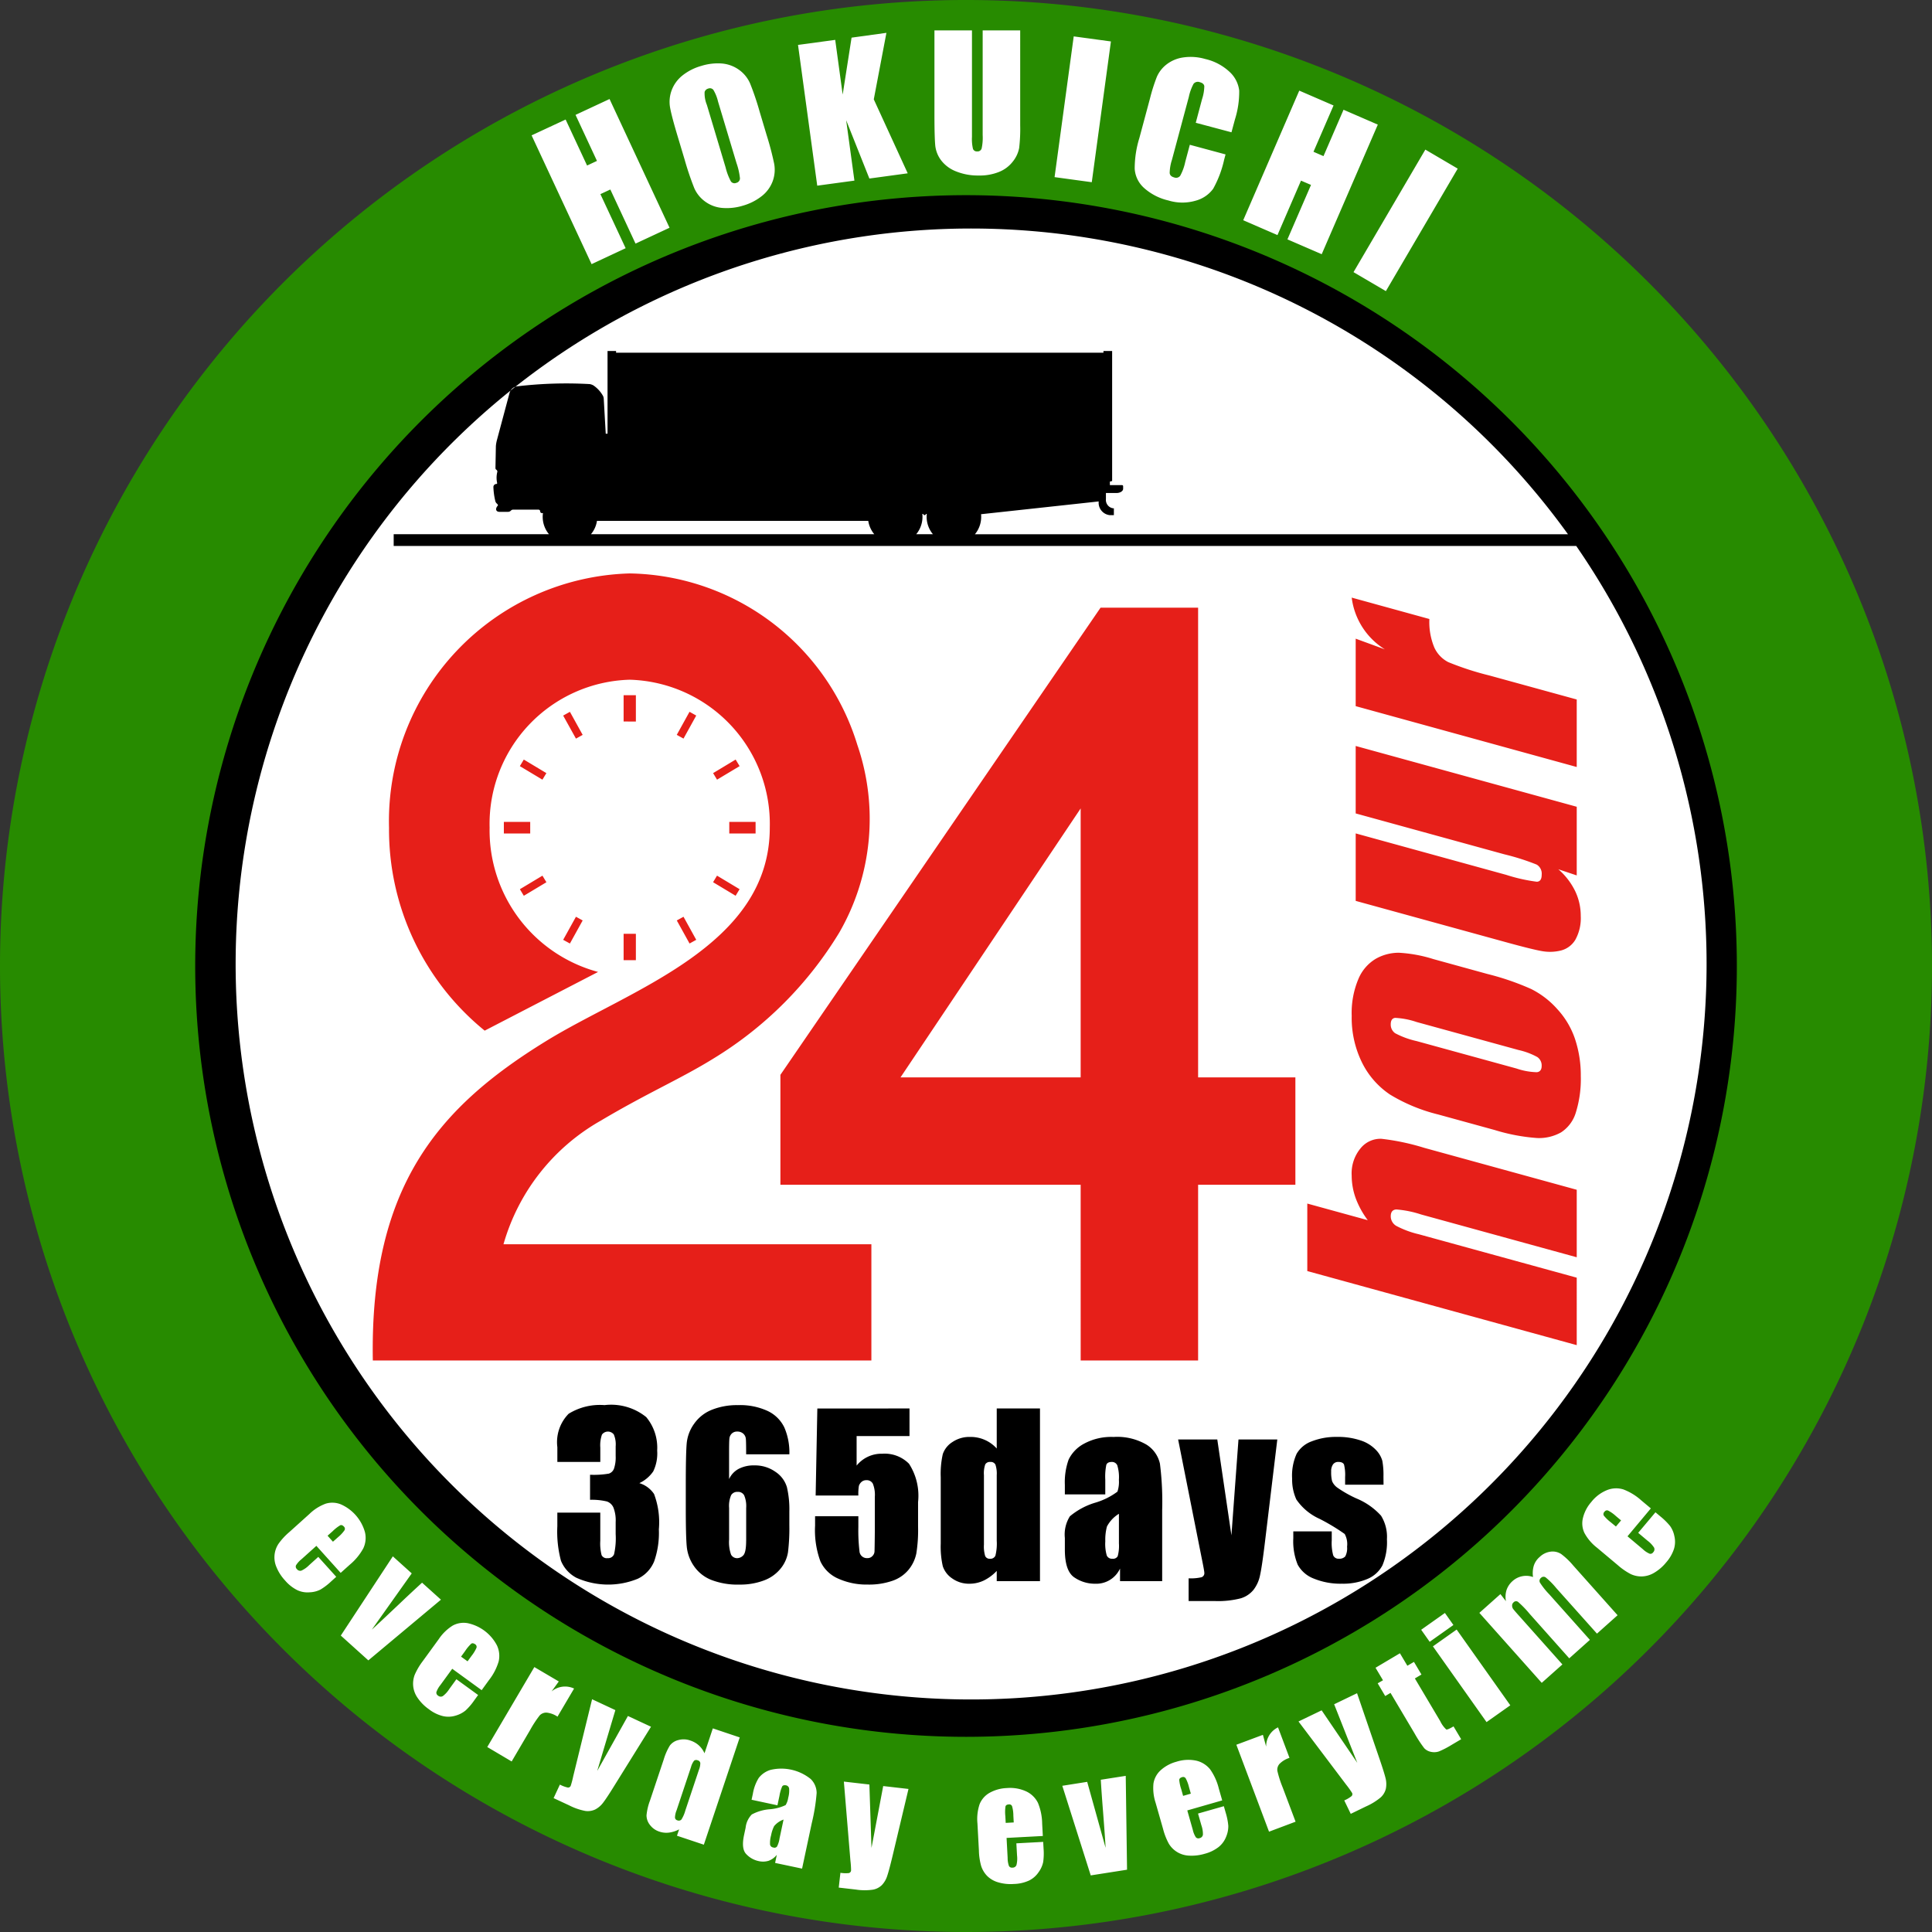
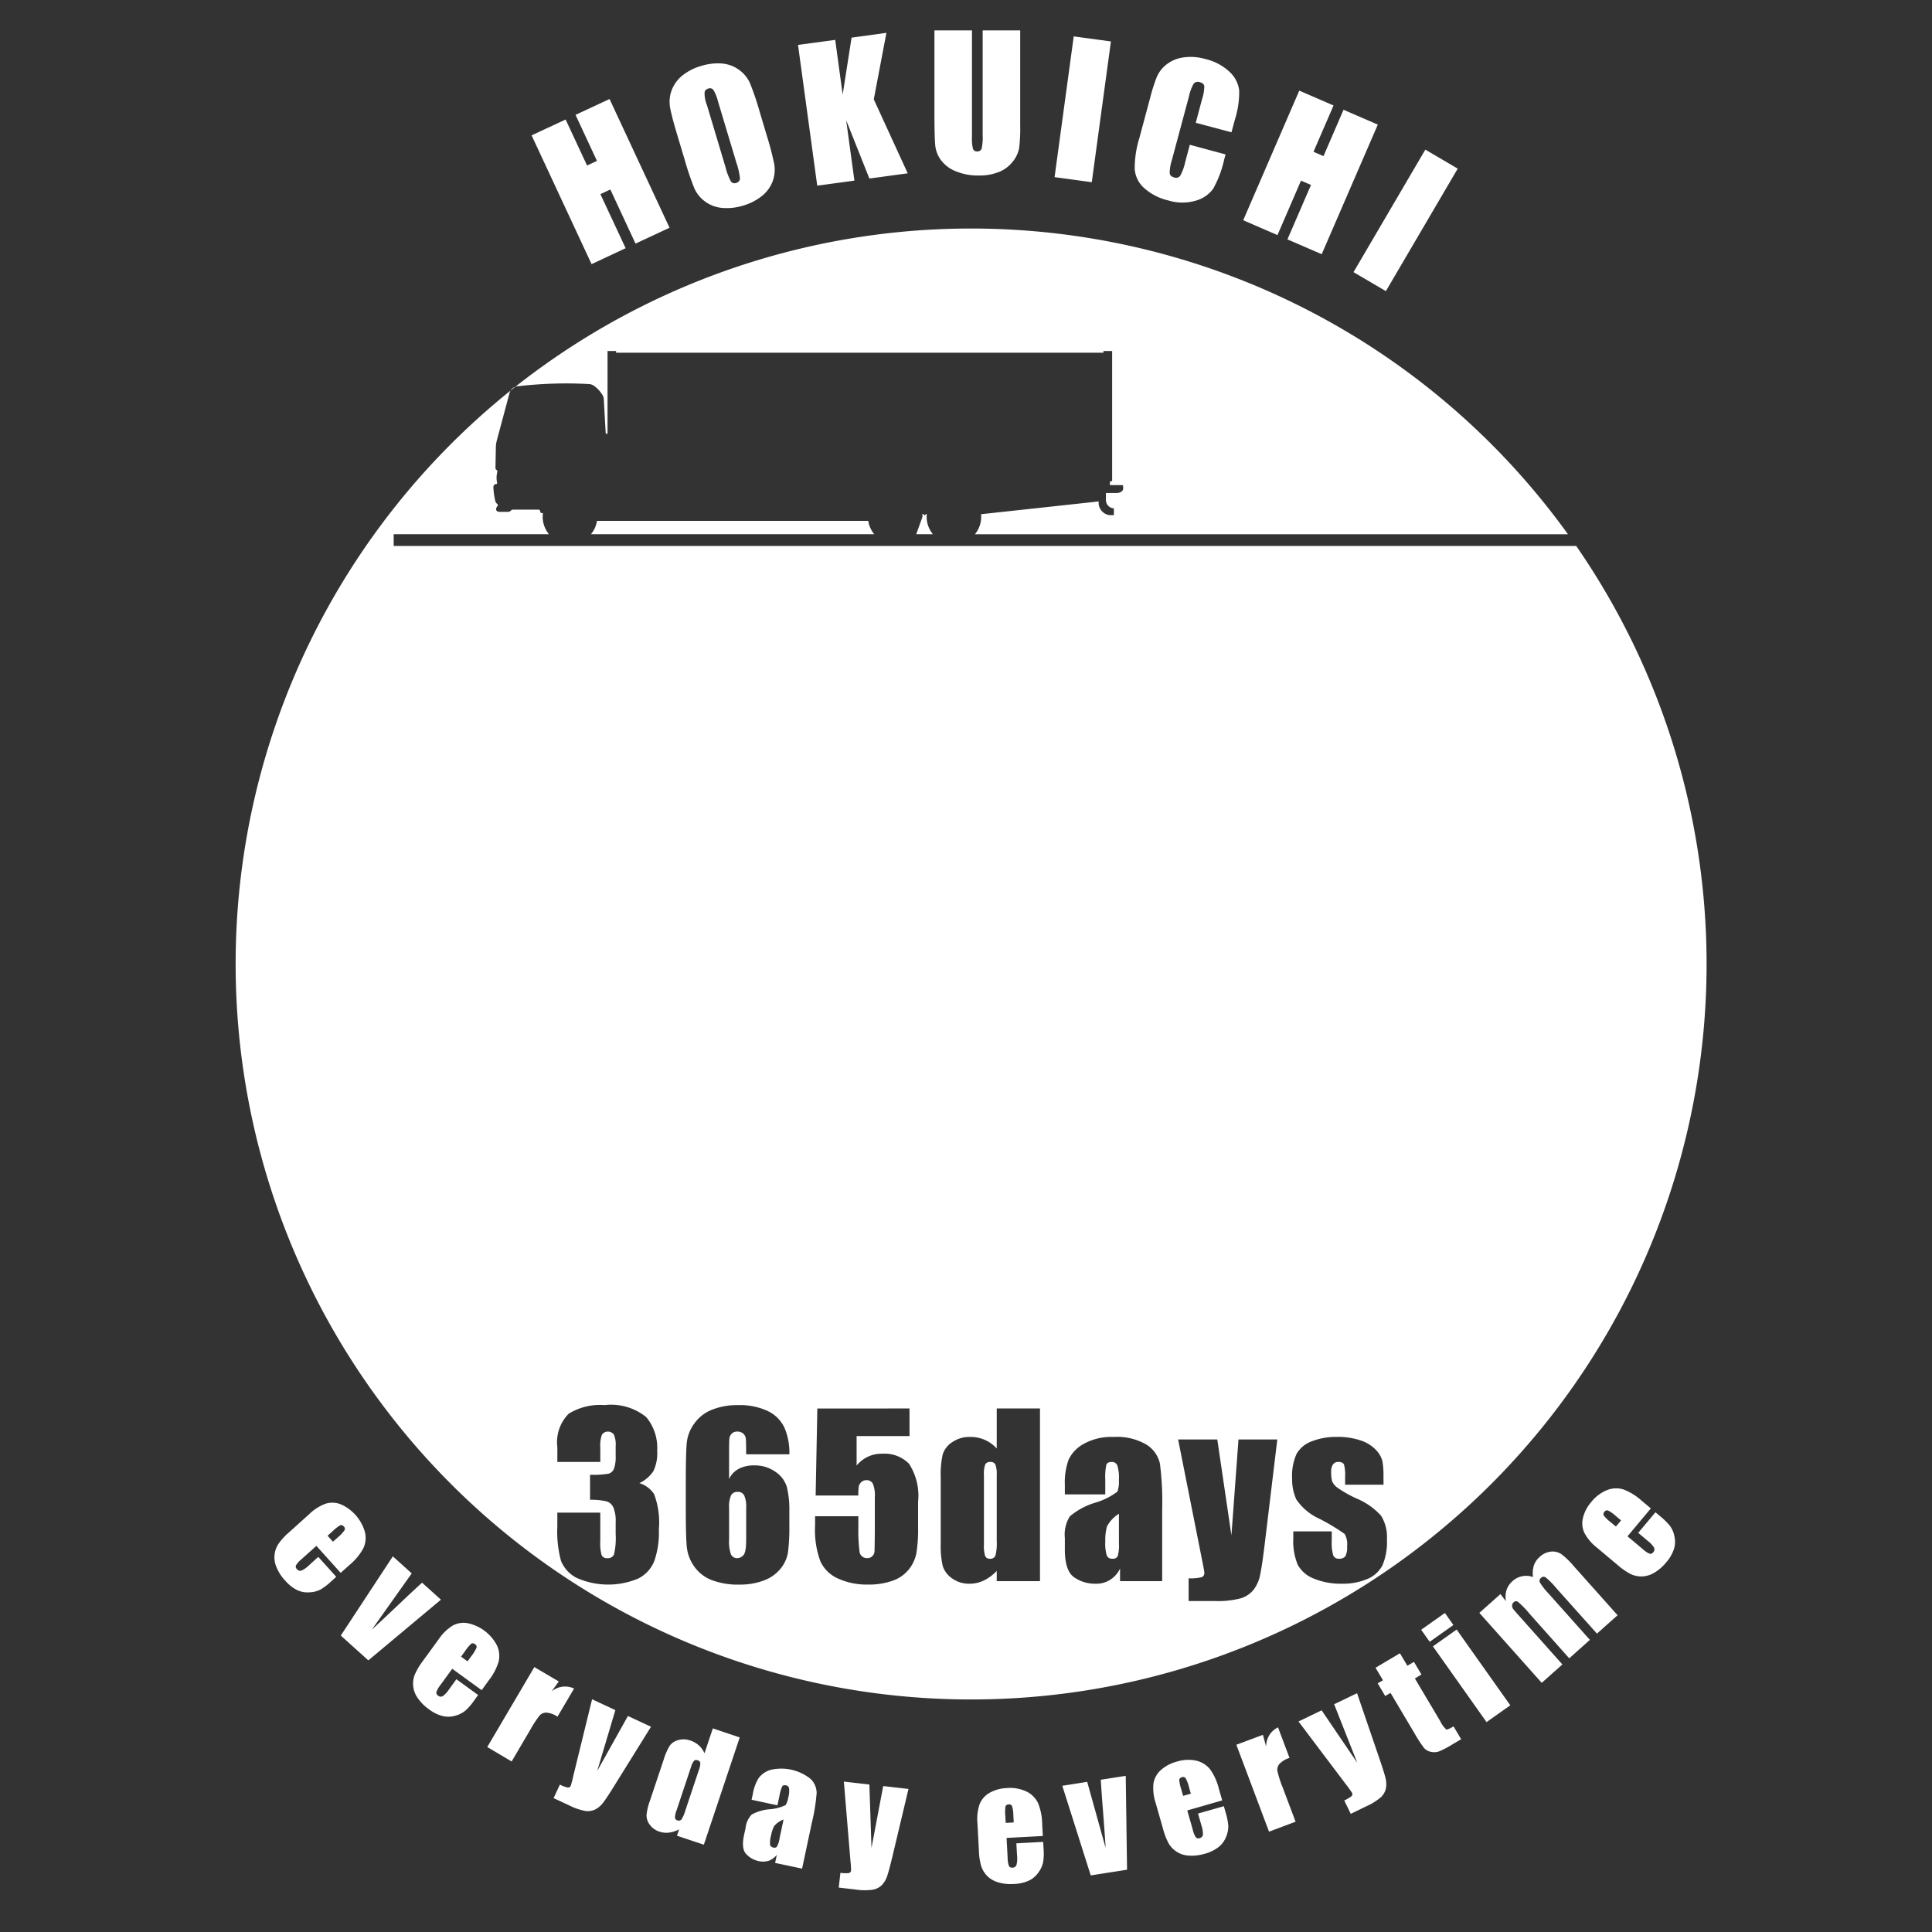
<svg xmlns="http://www.w3.org/2000/svg" width="78" height="78" viewBox="0 0 78 78">
  <rect x="0" y="0" width="78" height="78" fill="#333333" stroke="none" />
  <defs>
    <style>
      .cls-1 {
        fill: #278b00;
      }

      .cls-1, .cls-2, .cls-3, .cls-4 {
        fill-rule: evenodd;
      }

      .cls-3 {
        fill: #fff;
      }

      .cls-4 {
        fill: #e61f19;
      }
    </style>
  </defs>
  <title>アセット 6</title>
  <g id="レイヤー_2" data-name="レイヤー 2">
    <g id="txt">
      <g>
-         <path class="cls-1" d="M38.999,78A39,39,0,1,0,0,38.998,39,39,0,0,0,38.999,78Z" />
-         <path class="cls-2" d="M38.999,70.12A31.12,31.12,0,1,0,7.881,38.998,31.12,31.12,0,0,0,38.999,70.12Z" />
-         <path class="cls-3" d="M45.449,71.696l-1.007.157c.024.412.055.835.09,1.27.06.781.095,1.27.104,1.479l-.743-2.664-1.005.159,1.148,3.618,1.466-.23Zm3.895.991L49.207,72.21a2.281,2.281,0,0,0-.353-.78,1.018,1.018,0,0,0-.552-.346,1.563,1.563,0,0,0-.81.043,1.542,1.542,0,0,0-.625.335.924.924,0,0,0-.298.537,1.892,1.892,0,0,0,.086.784l.3,1.051a2.617,2.617,0,0,0,.231.596.998.998,0,0,0,.806.486,1.844,1.844,0,0,0,.641-.073,1.557,1.557,0,0,0,.565-.273.996.996,0,0,0,.305-.417,1.099,1.099,0,0,0,.087-.439,2.516,2.516,0,0,0-.104-.526l-.076-.267-1.042.297.136.477a1.061,1.061,0,0,1,.061.375.166.166,0,0,1-.134.141.139.139,0,0,1-.151-.034.905.905,0,0,1-.124-.304l-.222-.781Zm-1.267-.272-.312.089-.074-.266a1.571,1.571,0,0,1-.082-.381c.006-.051.044-.089.118-.109a.12.12,0,0,1,.143.049,1.419,1.419,0,0,1,.132.352Zm18.572-11.517-.381-.319a2.303,2.303,0,0,0-.728-.447.986.986,0,0,0-.651.024,1.545,1.545,0,0,0-.647.487,1.508,1.508,0,0,0-.331.628.905.905,0,0,0,.054.613,1.881,1.881,0,0,0,.51.601l.837.702a2.612,2.612,0,0,0,.525.363,1.005,1.005,0,0,0,.444.095,1.02,1.02,0,0,0,.496-.144,1.811,1.811,0,0,0,.488-.419,1.573,1.573,0,0,0,.317-.544.986.986,0,0,0,.018-.515,1.06,1.06,0,0,0-.173-.412,2.65,2.65,0,0,0-.382-.38l-.21-.176-.697.83.378.318a1.076,1.076,0,0,1,.262.276.163.163,0,0,1-.035.191.132.132,0,0,1-.143.058.923.923,0,0,1-.274-.183l-.619-.52Zm-1.202.485-.208.247-.211-.174a1.599,1.599,0,0,1-.281-.272.132.132,0,0,1,.036-.156.118.118,0,0,1,.144-.041,1.427,1.427,0,0,1,.309.219Zm-4.871,2.975-.85.758,2.518,2.825.834-.743-1.746-1.959c-.122-.135-.2-.227-.234-.271a.225.225,0,0,1-.05-.147.161.161,0,0,1,.058-.128.134.134,0,0,1,.185-.018,4.052,4.052,0,0,1,.464.48L63.355,66.951l.833-.745-1.642-1.841a2.903,2.903,0,0,1-.374-.471.151.151,0,0,1,.043-.191.143.143,0,0,1,.191-.016,3.034,3.034,0,0,1,.424.428l1.644,1.839.832-.743-1.79-2.006a2.91,2.91,0,0,0-.486-.464.63.63,0,0,0-.417-.098.778.778,0,0,0-.457.22.769.769,0,0,0-.232.347,1.048,1.048,0,0,0-.031.459.82.82,0,0,0-.827.163.845.845,0,0,0-.243.361.928.928,0,0,0-.024.452Zm-2.241.762-.958.678.343.486.958-.678Zm.474.67-.958.678,2.165,3.058.959-.678Zm-2.29.957-.985.585.301.505-.214.123.304.514.214-.127.971,1.635a5.028,5.028,0,0,0,.39.597.505.505,0,0,0,.273.148.599.599,0,0,0,.329-.02,3.732,3.732,0,0,0,.494-.256l.395-.234-.308-.518c-.159.095-.258.136-.293.125a1.092,1.092,0,0,1-.243-.335l-1.025-1.726.266-.158-.303-.51-.266.156Zm-1.731,1.613-.925.446.935,2.365-1.44-2.12-.934.45,1.924,2.55a3.738,3.738,0,0,1,.233.324.11.11,0,0,1-.016.14,1.244,1.244,0,0,1-.294.173l.262.542.622-.302a2.457,2.457,0,0,0,.589-.364.696.696,0,0,0,.207-.349.971.971,0,0,0-.012-.423q-.056-.234-.267-.848ZM50.987,70.04l-1.072.4,1.319,3.51,1.072-.403-.522-1.386a4.308,4.308,0,0,1-.213-.664.353.353,0,0,1,.086-.284.977.977,0,0,1,.403-.243l-.463-1.232a.848.848,0,0,0-.479.779Zm-37.233-6.539.37-.332a2.276,2.276,0,0,0,.544-.66.986.986,0,0,0,.067-.647,1.738,1.738,0,0,0-.968-1.125.921.921,0,0,0-.614-.031,1.868,1.868,0,0,0-.665.421l-.812.731a2.566,2.566,0,0,0-.433.471.99.99,0,0,0-.083.936,1.781,1.781,0,0,0,.349.543,1.583,1.583,0,0,0,.492.39.98.98,0,0,0,.508.087,1.029,1.029,0,0,0,.434-.113,2.472,2.472,0,0,0,.426-.326l.206-.186-.725-.804-.367.331a1.064,1.064,0,0,1-.31.221.163.163,0,0,1-.186-.059.136.136,0,0,1-.038-.15.929.929,0,0,1,.22-.246l.604-.543Zm-.312-1.258-.217-.242.205-.182a1.586,1.586,0,0,1,.308-.241c.048-.017.098,0,.15.058a.118.118,0,0,1,.019.147,1.446,1.446,0,0,1-.259.277Zm4.36,2.34-.762-.686q-.46.42-.939.877-.858.811-1.09,1.019L16.623,63.522l-.763-.688-2.101,3.198,1.112,1.002Zm1.935,3.252a2.262,2.262,0,0,0,.395-.758.997.997,0,0,0-.069-.648,1.738,1.738,0,0,0-1.181-.897.92.92,0,0,0-.607.098,1.87,1.87,0,0,0-.563.549l-.643.884a2.678,2.678,0,0,0-.325.55,1.014,1.014,0,0,0-.063.449.992.992,0,0,0,.178.484,1.788,1.788,0,0,0,.455.459,1.518,1.518,0,0,0,.562.277.984.984,0,0,0,.516-.017,1.114,1.114,0,0,0,.399-.204,2.424,2.424,0,0,0,.35-.405l.162-.224-.877-.637-.291.401a1.063,1.063,0,0,1-.256.279.164.164,0,0,1-.194-.019.139.139,0,0,1-.067-.141.953.953,0,0,1,.163-.287l.477-.655,1.188.864Zm-1.123-.952.163-.224a1.551,1.551,0,0,1,.251-.3c.042-.027.095-.018.158.026a.121.121,0,0,1,.05.142,1.485,1.485,0,0,1-.197.323l-.162.222Zm3.946,1.002-.987-.581-1.901,3.228.985.583.751-1.279a4.416,4.416,0,0,1,.382-.582.366.366,0,0,1,.277-.111.964.964,0,0,1,.441.163l.669-1.135a.853.853,0,0,0-.909.117Zm3.723,1.828-.932-.434-1.24,2.219.733-2.456-.94-.439-.76,3.103a3.767,3.767,0,0,1-.101.386.113.113,0,0,1-.119.076,1.284,1.284,0,0,1-.32-.119l-.254.546.626.291a2.399,2.399,0,0,0,.655.227.708.708,0,0,0,.4-.06.947.947,0,0,0,.322-.278c.097-.126.261-.374.488-.743Zm2.496.066-.336,1.005a.967.967,0,0,0-.23-.319.949.949,0,0,0-.342-.195.799.799,0,0,0-.489-.018.607.607,0,0,0-.339.221,2.415,2.415,0,0,0-.247.563l-.557,1.665a2.306,2.306,0,0,0-.137.584.62.62,0,0,0,.133.386.77.77,0,0,0,.391.278.868.868,0,0,0,.385.038,1.212,1.212,0,0,0,.407-.131l-.087.257,1.085.362,1.449-4.331ZM27.668,73.098a1.328,1.328,0,0,1-.158.362.144.144,0,0,1-.162.032.126.126,0,0,1-.097-.109.826.826,0,0,1,.064-.295l.582-1.744a.74.74,0,0,1,.124-.259.142.142,0,0,1,.146-.016.133.133,0,0,1,.106.11.702.702,0,0,1-.055.272Zm3.719-.213.083-.387a1.553,1.553,0,0,1,.108-.374c.029-.046.082-.06.157-.045a.154.154,0,0,1,.123.12,1.052,1.052,0,0,1-.036.382.768.768,0,0,1-.105.296,1.812,1.812,0,0,1-.648.168,1.824,1.824,0,0,0-.717.21.897.897,0,0,0-.249.533l-.064.3c-.079.37-.049.628.092.77a.951.951,0,0,0,.501.28.771.771,0,0,0,.405-.015.758.758,0,0,0,.325-.239l-.069.327,1.089.23.392-1.84a7.628,7.628,0,0,0,.196-1.213.795.795,0,0,0-.24-.565,1.891,1.891,0,0,0-1.617-.369.943.943,0,0,0-.48.325,1.754,1.754,0,0,0-.237.636l-.053.246Zm.247.577-.161.755a1.031,1.031,0,0,1-.104.334.132.132,0,0,1-.149.037.148.148,0,0,1-.13-.113,1.104,1.104,0,0,1,.041-.377,1.381,1.381,0,0,1,.123-.373A.87.87,0,0,1,31.634,73.461Zm5.044-1.237-1.021-.117-.473,2.498-.085-2.56-1.03-.118.264,3.184a3.619,3.619,0,0,1,.027.398.117.117,0,0,1-.09.111,1.343,1.343,0,0,1-.34-.011l-.068.597.686.079a2.332,2.332,0,0,0,.694.005.691.691,0,0,0,.359-.183.942.942,0,0,0,.216-.366q.078-.226.229-.859Zm5.424,1.899-.027-.497a2.283,2.283,0,0,0-.169-.838,1.006,1.006,0,0,0-.463-.46,1.557,1.557,0,0,0-.799-.14,1.536,1.536,0,0,0-.682.187.921.921,0,0,0-.411.459,1.876,1.876,0,0,0-.089.782l.059,1.09a2.498,2.498,0,0,0,.093.634,1.047,1.047,0,0,0,.233.389,1.031,1.031,0,0,0,.444.262,1.763,1.763,0,0,0,.642.069,1.559,1.559,0,0,0,.611-.138.986.986,0,0,0,.389-.341,1.054,1.054,0,0,0,.183-.408,2.45,2.45,0,0,0,.016-.535l-.016-.277-1.083.058.028.495a1.092,1.092,0,0,1-.023.38.163.163,0,0,1-.162.106.136.136,0,0,1-.141-.065.934.934,0,0,1-.054-.327l-.043-.807Zm-1.175-.547-.324.018-.015-.276a1.561,1.561,0,0,1,.007-.391c.016-.05.062-.075.139-.08a.118.118,0,0,1,.128.08,1.378,1.378,0,0,1,.05.373ZM58.852,6.808,57.545,6.04l-2.9,4.947,1.307.766ZM55.626,5.031l-1.384-.6-.809,1.872-.404-.175.81-1.87-1.384-.599-2.263,5.233,1.383.599.95-2.198.404.173-.952,2.198,1.384.599Zm-5.908.31.14-.519a3.717,3.717,0,0,0,.172-1.164,1.218,1.218,0,0,0-.383-.751,2.134,2.134,0,0,0-.988-.525,2.099,2.099,0,0,0-.873-.065,1.421,1.421,0,0,0-.681.278,1.281,1.281,0,0,0-.399.505,7.141,7.141,0,0,0-.278.876l-.429,1.597a4.171,4.171,0,0,0-.188,1.243,1.134,1.134,0,0,0,.377.772,2.22,2.22,0,0,0,.985.506,1.913,1.913,0,0,0,1.099.008,1.288,1.288,0,0,0,.706-.48,4.299,4.299,0,0,0,.444-1.176l.057-.212-1.443-.389-.185.693a2.021,2.021,0,0,1-.204.56.208.208,0,0,1-.242.065c-.111-.029-.173-.088-.182-.178a1.828,1.828,0,0,1,.092-.534l.681-2.538a1.977,1.977,0,0,1,.191-.529.223.223,0,0,1,.258-.064c.104.028.164.08.176.158a1.771,1.771,0,0,1-.092.529l-.253.95Zm-4.867-3.668-1.502-.204-.773,5.682,1.502.205ZM24.609,3.998l-1.373.64.865,1.858-.399.187-.866-1.857-1.374.639,2.422,5.199,1.375-.643-1.019-2.183.401-.187,1.017,2.184,1.373-.64Zm6.063.522a11.328,11.328,0,0,0-.391-1.157,1.326,1.326,0,0,0-.44-.541,1.384,1.384,0,0,0-.694-.258,2.228,2.228,0,0,0-.837.098,2.155,2.155,0,0,0-.77.395,1.384,1.384,0,0,0-.427.598,1.337,1.337,0,0,0-.059.693q.063.352.308,1.167l.278.927a11.821,11.821,0,0,0,.391,1.157,1.327,1.327,0,0,0,.441.541,1.354,1.354,0,0,0,.692.255,2.223,2.223,0,0,0,.837-.094,2.199,2.199,0,0,0,.77-.397,1.362,1.362,0,0,0,.427-.596,1.344,1.344,0,0,0,.058-.694,12.02,12.02,0,0,0-.307-1.167Zm-.938,2.062a2.696,2.696,0,0,1,.14.616.187.187,0,0,1-.149.185.179.179,0,0,1-.216-.058,2.396,2.396,0,0,1-.215-.567l-.756-2.525a1.225,1.225,0,0,1-.091-.519.203.203,0,0,1,.147-.138.179.179,0,0,1,.207.053,1.647,1.647,0,0,1,.188.47Zm6.053-5.256-1.407.194L34.021,3.818l-.301-2.208-1.502.203.776,5.683,1.501-.204-.333-2.438.937,2.354,1.548-.211-1.37-2.986Zm5.401-.098h-1.515V5.454a2.03,2.03,0,0,1-.042.542.171.171,0,0,1-.184.117.162.162,0,0,1-.166-.105,1.732,1.732,0,0,1-.04-.479V1.228h-1.515V4.622c0,.647.013,1.072.035,1.274a1.202,1.202,0,0,0,.235.577,1.386,1.386,0,0,0,.596.444,2.362,2.362,0,0,0,.921.169,2.094,2.094,0,0,0,.818-.144,1.318,1.318,0,0,0,.56-.421,1.24,1.24,0,0,0,.255-.543,6.567,6.567,0,0,0,.042-.915Zm3.986,61.069V61.116a1.315,1.315,0,0,0-.484.514,2.077,2.077,0,0,0-.066.595,1.69,1.69,0,0,0,.059.574.226.226,0,0,0,.23.131.211.211,0,0,0,.212-.103A1.592,1.592,0,0,0,45.173,62.296Zm-4.933-.092V59.555a1.146,1.146,0,0,0-.052-.423.209.209,0,0,0-.209-.109.211.211,0,0,0-.203.099,1.088,1.088,0,0,0-.053.434v2.803a1.338,1.338,0,0,0,.05.461.195.195,0,0,0,.194.111.218.218,0,0,0,.219-.124A1.997,1.997,0,0,0,40.241,62.204Zm-10.116-.006v-1.316a1.114,1.114,0,0,0-.082-.514.278.278,0,0,0-.264-.138.286.286,0,0,0-.261.132,1.101,1.101,0,0,0-.082.52v1.271a1.509,1.509,0,0,0,.078.609.275.275,0,0,0,.261.144.347.347,0,0,0,.23-.11C30.083,62.72,30.124,62.523,30.124,62.198ZM63.639,22.042H15.894v-.475h6.269a1.1,1.1,0,0,1-.253-.702,1.038,1.038,0,0,1,.011-.15h-.044a.067.067,0,0,1-.067-.067.073.073,0,0,0-.075-.073h-1.008a.132.132,0,0,0-.105.044h0a.154.154,0,0,1-.108.045h-.351c-.147,0-.179-.131-.062-.254.011-.01-.007-.05-.038-.076a.2.2,0,0,1-.069-.118,2.771,2.771,0,0,1-.074-.552.122.122,0,0,1,.12-.125h.001a.033.033,0,0,0,.03-.042.953.953,0,0,1,.009-.453.091.091,0,0,0-.042-.08h-.001a.081.081,0,0,1-.034-.069l.017-.887a1.406,1.406,0,0,1,.042-.24l.509-1.901a.367.367,0,0,1,.317-.271,16.883,16.883,0,0,1,2.923-.089.448.448,0,0,1,.154.058,1.25,1.25,0,0,1,.387.432.358.358,0,0,1,.023.106l.08,1.406h.073V14.17H24.873v.069H44.549v-.069h.351v5.249l-.091.025v.141h.489a.045.045,0,0,1,.046.045v.103c0,.095-.121.171-.269.171h-.426v.246a.341.341,0,0,0,.297.372h.024v.275h-.174a.503.503,0,0,1-.439-.548v-.005l-4.749.516a.885.885,0,0,1,.005.107,1.097,1.097,0,0,1-.253.702h23.943a29.693,29.693,0,1,0,.335.475Zm-7.782,37.9h-1.551v-.311a1.724,1.724,0,0,0-.044-.502c-.031-.069-.106-.107-.227-.107a.252.252,0,0,0-.217.099.468.468,0,0,0-.075.289,1.438,1.438,0,0,0,.037.388.62.62,0,0,0,.221.268,4.794,4.794,0,0,0,.754.427,2.772,2.772,0,0,1,1.001.699,1.617,1.617,0,0,1,.238.953,2.398,2.398,0,0,1-.182,1.054,1.21,1.21,0,0,1-.606.548,2.501,2.501,0,0,1-1.026.191,2.836,2.836,0,0,1-1.138-.206,1.245,1.245,0,0,1-.65-.561,2.49,2.49,0,0,1-.178-1.069v-.277h1.552v.363a1.909,1.909,0,0,0,.058.602.227.227,0,0,0,.231.139.314.314,0,0,0,.257-.093.705.705,0,0,0,.073-.391.851.851,0,0,0-.096-.514,8.147,8.147,0,0,0-1.014-.611,2.254,2.254,0,0,1-.938-.782,1.922,1.922,0,0,1-.17-.835,2.142,2.142,0,0,1,.182-1.011,1.159,1.159,0,0,1,.613-.503,2.666,2.666,0,0,1,1.007-.177,2.854,2.854,0,0,1,.968.144,1.484,1.484,0,0,1,.613.381,1.039,1.039,0,0,1,.258.439,3.139,3.139,0,0,1,.046.634Zm-4.289-1.826-.498,4.138c-.079.656-.145,1.103-.198,1.342a1.416,1.416,0,0,1-.264.589,1.055,1.055,0,0,1-.514.343,3.661,3.661,0,0,1-1.052.11H47.988v-.917a1.921,1.921,0,0,0,.518-.043.171.171,0,0,0,.116-.182c0-.046-.036-.247-.108-.599l-.95-4.782H49.145l.571,3.87.285-3.87Zm-6.945,1.617v.6h-1.632v-.383a2.699,2.699,0,0,1,.153-1.024,1.433,1.433,0,0,1,.614-.636,2.296,2.296,0,0,1,1.199-.276,2.34,2.34,0,0,1,1.333.312,1.217,1.217,0,0,1,.54.768,12.215,12.215,0,0,1,.09,1.871v2.871h-1.701v-.51a1.056,1.056,0,0,1-1.01.613,1.465,1.465,0,0,1-.836-.255q-.382-.257-.382-1.123v-.469a1.379,1.379,0,0,1,.203-.875,2.873,2.873,0,0,1,1.002-.543,2.842,2.842,0,0,0,.918-.452,1.237,1.237,0,0,0,.059-.476,1.636,1.636,0,0,0-.065-.586.232.232,0,0,0-.222-.137c-.119,0-.191.038-.221.117A2.375,2.375,0,0,0,44.623,59.733Zm-4.382-2.869h1.746v6.971h-1.746v-.414a1.809,1.809,0,0,1-.523.389,1.343,1.343,0,0,1-.576.129,1.167,1.167,0,0,1-.699-.213.961.961,0,0,1-.38-.493,3.557,3.557,0,0,1-.083-.914V59.641a3.638,3.638,0,0,1,.083-.935.933.933,0,0,1,.384-.484,1.223,1.223,0,0,1,.718-.209,1.418,1.418,0,0,1,1.076.467Zm-3.522,0V57.978h-2.135v1.192a1.285,1.285,0,0,1,1.035-.479,1.381,1.381,0,0,1,1.08.404,2.374,2.374,0,0,1,.366,1.545v.995a5.906,5.906,0,0,1-.071,1.086,1.512,1.512,0,0,1-.304.643,1.45,1.45,0,0,1-.646.452,2.886,2.886,0,0,1-1.013.157,2.785,2.785,0,0,1-1.181-.236,1.409,1.409,0,0,1-.728-.701,3.63,3.63,0,0,1-.215-1.441v-.38h1.747v.438a7.013,7.013,0,0,0,.045.966.297.297,0,0,0,.318.286.261.261,0,0,0,.204-.083.282.282,0,0,0,.085-.176c.003-.064.009-.339.013-.825V60.437a1.217,1.217,0,0,0-.079-.535.278.278,0,0,0-.264-.143.284.284,0,0,0-.198.073.353.353,0,0,0-.102.157,2.002,2.002,0,0,0-.022.39h-1.724l.068-3.514Zm-5.053.767a2.537,2.537,0,0,1,.203,1.083h-1.745c0-.328-.003-.531-.012-.618a.318.318,0,0,0-.102-.214.355.355,0,0,0-.249-.086.301.301,0,0,0-.216.08.324.324,0,0,0-.098.21c-.008.087-.012.261-.012.52v1.108a.887.887,0,0,1,.39-.414,1.318,1.318,0,0,1,.636-.138,1.426,1.426,0,0,1,.844.258,1.127,1.127,0,0,1,.465.622,3.892,3.892,0,0,1,.098.979v.556a7.903,7.903,0,0,1-.055,1.093,1.384,1.384,0,0,1-.301.662,1.561,1.561,0,0,1-.668.474,2.711,2.711,0,0,1-.989.168,2.931,2.931,0,0,1-1.151-.194,1.535,1.535,0,0,1-.691-.558,1.655,1.655,0,0,1-.285-.765q-.041-.4-.041-1.555v-.966c0-.83.012-1.382.037-1.665a1.607,1.607,0,0,1,.301-.792,1.586,1.586,0,0,1,.716-.563,2.723,2.723,0,0,1,1.049-.187,2.65,2.65,0,0,1,1.203.236A1.414,1.414,0,0,1,31.666,57.631ZM25.812,59.878a1.093,1.093,0,0,1,.594.439,3.236,3.236,0,0,1,.194,1.427,3.491,3.491,0,0,1-.189,1.291,1.342,1.342,0,0,1-.653.699,3.138,3.138,0,0,1-2.489-.036,1.354,1.354,0,0,1-.62-.682,4.564,4.564,0,0,1-.148-1.397v-.551h1.734v1.138a1.888,1.888,0,0,0,.053.579.23.23,0,0,0,.238.122A.257.257,0,0,0,24.791,62.75a2.907,2.907,0,0,0,.065-.815v-.484a1.429,1.429,0,0,0-.09-.587.449.449,0,0,0-.265-.246,2.592,2.592,0,0,0-.679-.067V59.54a3.6,3.6,0,0,0,.759-.046.331.331,0,0,0,.21-.209,1.413,1.413,0,0,0,.065-.5v-.389a1.018,1.018,0,0,0-.075-.483.3.3,0,0,0-.479.006,1.32,1.32,0,0,0-.066.528v.576h-1.734v-.594a1.634,1.634,0,0,1,.455-1.351,2.399,2.399,0,0,1,1.449-.35,2.254,2.254,0,0,1,1.684.484,1.931,1.931,0,0,1,.442,1.35,1.667,1.667,0,0,1-.159.842A1.4,1.4,0,0,1,25.812,59.878Zm11.179-38.311h.673a1.099,1.099,0,0,1-.253-.702c0-.04.002-.078.005-.118h-.032a.057.057,0,0,1-.057.05.055.055,0,0,1-.055-.05h-.035a.954.954,0,0,1,.006.118A1.1,1.1,0,0,1,36.991,21.567Zm-13.132,0h11.437a1.106,1.106,0,0,1-.242-.539H24.101A1.087,1.087,0,0,1,23.859,21.567Z" />
-         <path class="cls-4" d="M52.779,48.591v2.725l10.878,2.991V51.583l-6.372-1.752a3.805,3.805,0,0,1-.907-.335.45.45,0,0,1-.23-.39c0-.175.075-.267.223-.277a4.229,4.229,0,0,1,1.001.202l6.285,1.728V48.034l-6.154-1.692a9.438,9.438,0,0,0-1.732-.366,1.036,1.036,0,0,0-.837.379,1.583,1.583,0,0,0-.363,1.106,2.699,2.699,0,0,0,.162.913,3.524,3.524,0,0,0,.487.888Zm3.676-10.126a1.881,1.881,0,0,0-.901.238,1.711,1.711,0,0,0-.709.815,3.518,3.518,0,0,0-.273,1.493,4.083,4.083,0,0,0,.424,1.903,3.329,3.329,0,0,0,1.124,1.277,6.908,6.908,0,0,0,1.942.803l2.288.629a7.593,7.593,0,0,0,1.705.322,1.813,1.813,0,0,0,.969-.228,1.445,1.445,0,0,0,.598-.806,4.539,4.539,0,0,0,.199-1.47,4.631,4.631,0,0,0-.232-1.491,3.362,3.362,0,0,0-.72-1.213,3.511,3.511,0,0,0-1.049-.807,10.604,10.604,0,0,0-1.765-.607l-2.186-.602A5.63,5.63,0,0,0,56.455,38.464Zm4.857,3.928a2.841,2.841,0,0,1,.754.283.411.411,0,0,1,.175.359c0,.15-.064.236-.192.253a2.731,2.731,0,0,1-.824-.149l-4.034-1.108a3.428,3.428,0,0,1-.865-.317.422.422,0,0,1-.178-.362c0-.157.06-.243.178-.258a3.172,3.172,0,0,1,.865.167Zm-6.579-16.608v2.724l8.924,2.457v-2.726l-3.527-.969a11.791,11.791,0,0,1-1.659-.539,1.245,1.245,0,0,1-.562-.586,2.674,2.674,0,0,1-.201-1.155l-3.136-.864a2.876,2.876,0,0,0,1.339,2.089Zm0,4.332v2.723l6.01,1.653a9.441,9.441,0,0,1,1.297.413.425.425,0,0,1,.202.407c0,.185-.064.279-.195.285a6.83,6.83,0,0,1-1.238-.278l-6.076-1.673v2.724l6.019,1.655q1.151.318,1.537.379a1.827,1.827,0,0,0,.743-.034.95.95,0,0,0,.572-.436,1.798,1.798,0,0,0,.215-.953,2.311,2.311,0,0,0-.227-1.009,2.79,2.79,0,0,0-.678-.879l.743.249V32.571Zm-11.103,24.81h4.741V47.831h3.927V43.497h-3.927V24.533h-3.938L31.507,43.394v4.438h12.122ZM36.356,43.497l7.273-10.858V43.497ZM35.18,54.926V50.234H20.327a8.37,8.37,0,0,1,3.926-4.989c1.925-1.143,3.24-1.694,4.574-2.523a15.154,15.154,0,0,0,5.059-5.075,9.191,9.191,0,0,0,.728-7.571,9.779,9.779,0,0,0-9.191-6.925,10.003,10.003,0,0,0-9.717,10.265,10.459,10.459,0,0,0,3.862,8.194l4.578-2.37a5.919,5.919,0,0,1-4.379-5.824,5.822,5.822,0,0,1,5.656-5.974,5.822,5.822,0,0,1,5.655,5.974c0,4.793-5.657,6.535-9.033,8.616-4.336,2.67-7.118,5.854-6.993,12.895ZM22.059,31.213l-.912-.548-.159.266.911.546Zm7.8,4.686-.911-.547-.159.265.91.547Zm-1.75,2.044-.514-.931-.271.149.515.931Zm-4.585-8.274-.515-.931-.272.152.516.93Zm-.515,8.423.515-.931-.271-.149-.516.931Zm4.586-8.273.514-.93-.271-.152-.515.931Zm1.354,1.658.911-.546-.16-.266-.91.548Zm-7.801,4.688.912-.547-.16-.265-.911.547Zm4.524-7.035V28.067h-.495v1.062Zm0,9.634v-1.064h-.495v1.064Zm3.771-5.114h1.062v-.468h-1.062Zm-9.101,0h1.064v-.468h-1.064Z" />
+         <path class="cls-3" d="M45.449,71.696l-1.007.157c.024.412.055.835.09,1.27.06.781.095,1.27.104,1.479l-.743-2.664-1.005.159,1.148,3.618,1.466-.23Zm3.895.991L49.207,72.21a2.281,2.281,0,0,0-.353-.78,1.018,1.018,0,0,0-.552-.346,1.563,1.563,0,0,0-.81.043,1.542,1.542,0,0,0-.625.335.924.924,0,0,0-.298.537,1.892,1.892,0,0,0,.086.784l.3,1.051a2.617,2.617,0,0,0,.231.596.998.998,0,0,0,.806.486,1.844,1.844,0,0,0,.641-.073,1.557,1.557,0,0,0,.565-.273.996.996,0,0,0,.305-.417,1.099,1.099,0,0,0,.087-.439,2.516,2.516,0,0,0-.104-.526l-.076-.267-1.042.297.136.477a1.061,1.061,0,0,1,.061.375.166.166,0,0,1-.134.141.139.139,0,0,1-.151-.034.905.905,0,0,1-.124-.304l-.222-.781Zm-1.267-.272-.312.089-.074-.266a1.571,1.571,0,0,1-.082-.381c.006-.051.044-.089.118-.109a.12.12,0,0,1,.143.049,1.419,1.419,0,0,1,.132.352Zm18.572-11.517-.381-.319a2.303,2.303,0,0,0-.728-.447.986.986,0,0,0-.651.024,1.545,1.545,0,0,0-.647.487,1.508,1.508,0,0,0-.331.628.905.905,0,0,0,.054.613,1.881,1.881,0,0,0,.51.601l.837.702a2.612,2.612,0,0,0,.525.363,1.005,1.005,0,0,0,.444.095,1.02,1.02,0,0,0,.496-.144,1.811,1.811,0,0,0,.488-.419,1.573,1.573,0,0,0,.317-.544.986.986,0,0,0,.018-.515,1.06,1.06,0,0,0-.173-.412,2.65,2.65,0,0,0-.382-.38l-.21-.176-.697.83.378.318a1.076,1.076,0,0,1,.262.276.163.163,0,0,1-.035.191.132.132,0,0,1-.143.058.923.923,0,0,1-.274-.183l-.619-.52Zm-1.202.485-.208.247-.211-.174a1.599,1.599,0,0,1-.281-.272.132.132,0,0,1,.036-.156.118.118,0,0,1,.144-.041,1.427,1.427,0,0,1,.309.219Zm-4.871,2.975-.85.758,2.518,2.825.834-.743-1.746-1.959c-.122-.135-.2-.227-.234-.271a.225.225,0,0,1-.05-.147.161.161,0,0,1,.058-.128.134.134,0,0,1,.185-.018,4.052,4.052,0,0,1,.464.48L63.355,66.951l.833-.745-1.642-1.841a2.903,2.903,0,0,1-.374-.471.151.151,0,0,1,.043-.191.143.143,0,0,1,.191-.016,3.034,3.034,0,0,1,.424.428l1.644,1.839.832-.743-1.79-2.006a2.91,2.91,0,0,0-.486-.464.63.63,0,0,0-.417-.098.778.778,0,0,0-.457.22.769.769,0,0,0-.232.347,1.048,1.048,0,0,0-.031.459.82.82,0,0,0-.827.163.845.845,0,0,0-.243.361.928.928,0,0,0-.024.452Zm-2.241.762-.958.678.343.486.958-.678Zm.474.67-.958.678,2.165,3.058.959-.678Zm-2.29.957-.985.585.301.505-.214.123.304.514.214-.127.971,1.635a5.028,5.028,0,0,0,.39.597.505.505,0,0,0,.273.148.599.599,0,0,0,.329-.02,3.732,3.732,0,0,0,.494-.256l.395-.234-.308-.518c-.159.095-.258.136-.293.125a1.092,1.092,0,0,1-.243-.335l-1.025-1.726.266-.158-.303-.51-.266.156Zm-1.731,1.613-.925.446.935,2.365-1.44-2.12-.934.45,1.924,2.55a3.738,3.738,0,0,1,.233.324.11.11,0,0,1-.016.14,1.244,1.244,0,0,1-.294.173l.262.542.622-.302a2.457,2.457,0,0,0,.589-.364.696.696,0,0,0,.207-.349.971.971,0,0,0-.012-.423q-.056-.234-.267-.848ZM50.987,70.04l-1.072.4,1.319,3.51,1.072-.403-.522-1.386a4.308,4.308,0,0,1-.213-.664.353.353,0,0,1,.086-.284.977.977,0,0,1,.403-.243l-.463-1.232a.848.848,0,0,0-.479.779Zm-37.233-6.539.37-.332a2.276,2.276,0,0,0,.544-.66.986.986,0,0,0,.067-.647,1.738,1.738,0,0,0-.968-1.125.921.921,0,0,0-.614-.031,1.868,1.868,0,0,0-.665.421l-.812.731a2.566,2.566,0,0,0-.433.471.99.99,0,0,0-.083.936,1.781,1.781,0,0,0,.349.543,1.583,1.583,0,0,0,.492.39.98.98,0,0,0,.508.087,1.029,1.029,0,0,0,.434-.113,2.472,2.472,0,0,0,.426-.326l.206-.186-.725-.804-.367.331a1.064,1.064,0,0,1-.31.221.163.163,0,0,1-.186-.059.136.136,0,0,1-.038-.15.929.929,0,0,1,.22-.246l.604-.543Zm-.312-1.258-.217-.242.205-.182a1.586,1.586,0,0,1,.308-.241c.048-.017.098,0,.15.058a.118.118,0,0,1,.019.147,1.446,1.446,0,0,1-.259.277Zm4.36,2.34-.762-.686q-.46.42-.939.877-.858.811-1.09,1.019L16.623,63.522l-.763-.688-2.101,3.198,1.112,1.002Zm1.935,3.252a2.262,2.262,0,0,0,.395-.758.997.997,0,0,0-.069-.648,1.738,1.738,0,0,0-1.181-.897.92.92,0,0,0-.607.098,1.87,1.87,0,0,0-.563.549l-.643.884a2.678,2.678,0,0,0-.325.55,1.014,1.014,0,0,0-.063.449.992.992,0,0,0,.178.484,1.788,1.788,0,0,0,.455.459,1.518,1.518,0,0,0,.562.277.984.984,0,0,0,.516-.017,1.114,1.114,0,0,0,.399-.204,2.424,2.424,0,0,0,.35-.405l.162-.224-.877-.637-.291.401a1.063,1.063,0,0,1-.256.279.164.164,0,0,1-.194-.019.139.139,0,0,1-.067-.141.953.953,0,0,1,.163-.287l.477-.655,1.188.864Zm-1.123-.952.163-.224a1.551,1.551,0,0,1,.251-.3c.042-.027.095-.018.158.026a.121.121,0,0,1,.05.142,1.485,1.485,0,0,1-.197.323l-.162.222Zm3.946,1.002-.987-.581-1.901,3.228.985.583.751-1.279a4.416,4.416,0,0,1,.382-.582.366.366,0,0,1,.277-.111.964.964,0,0,1,.441.163l.669-1.135a.853.853,0,0,0-.909.117Zm3.723,1.828-.932-.434-1.24,2.219.733-2.456-.94-.439-.76,3.103a3.767,3.767,0,0,1-.101.386.113.113,0,0,1-.119.076,1.284,1.284,0,0,1-.32-.119l-.254.546.626.291a2.399,2.399,0,0,0,.655.227.708.708,0,0,0,.4-.06.947.947,0,0,0,.322-.278c.097-.126.261-.374.488-.743Zm2.496.066-.336,1.005a.967.967,0,0,0-.23-.319.949.949,0,0,0-.342-.195.799.799,0,0,0-.489-.018.607.607,0,0,0-.339.221,2.415,2.415,0,0,0-.247.563l-.557,1.665a2.306,2.306,0,0,0-.137.584.62.62,0,0,0,.133.386.77.77,0,0,0,.391.278.868.868,0,0,0,.385.038,1.212,1.212,0,0,0,.407-.131l-.087.257,1.085.362,1.449-4.331ZM27.668,73.098a1.328,1.328,0,0,1-.158.362.144.144,0,0,1-.162.032.126.126,0,0,1-.097-.109.826.826,0,0,1,.064-.295l.582-1.744a.74.74,0,0,1,.124-.259.142.142,0,0,1,.146-.016.133.133,0,0,1,.106.11.702.702,0,0,1-.055.272Zm3.719-.213.083-.387a1.553,1.553,0,0,1,.108-.374c.029-.046.082-.06.157-.045a.154.154,0,0,1,.123.12,1.052,1.052,0,0,1-.036.382.768.768,0,0,1-.105.296,1.812,1.812,0,0,1-.648.168,1.824,1.824,0,0,0-.717.21.897.897,0,0,0-.249.533l-.064.3c-.079.37-.049.628.092.77a.951.951,0,0,0,.501.28.771.771,0,0,0,.405-.015.758.758,0,0,0,.325-.239l-.069.327,1.089.23.392-1.84a7.628,7.628,0,0,0,.196-1.213.795.795,0,0,0-.24-.565,1.891,1.891,0,0,0-1.617-.369.943.943,0,0,0-.48.325,1.754,1.754,0,0,0-.237.636l-.053.246Zm.247.577-.161.755a1.031,1.031,0,0,1-.104.334.132.132,0,0,1-.149.037.148.148,0,0,1-.13-.113,1.104,1.104,0,0,1,.041-.377,1.381,1.381,0,0,1,.123-.373A.87.87,0,0,1,31.634,73.461Zm5.044-1.237-1.021-.117-.473,2.498-.085-2.56-1.03-.118.264,3.184a3.619,3.619,0,0,1,.027.398.117.117,0,0,1-.09.111,1.343,1.343,0,0,1-.34-.011l-.068.597.686.079a2.332,2.332,0,0,0,.694.005.691.691,0,0,0,.359-.183.942.942,0,0,0,.216-.366q.078-.226.229-.859Zm5.424,1.899-.027-.497a2.283,2.283,0,0,0-.169-.838,1.006,1.006,0,0,0-.463-.46,1.557,1.557,0,0,0-.799-.14,1.536,1.536,0,0,0-.682.187.921.921,0,0,0-.411.459,1.876,1.876,0,0,0-.089.782l.059,1.09a2.498,2.498,0,0,0,.093.634,1.047,1.047,0,0,0,.233.389,1.031,1.031,0,0,0,.444.262,1.763,1.763,0,0,0,.642.069,1.559,1.559,0,0,0,.611-.138.986.986,0,0,0,.389-.341,1.054,1.054,0,0,0,.183-.408,2.45,2.45,0,0,0,.016-.535l-.016-.277-1.083.058.028.495a1.092,1.092,0,0,1-.023.38.163.163,0,0,1-.162.106.136.136,0,0,1-.141-.065.934.934,0,0,1-.054-.327l-.043-.807Zm-1.175-.547-.324.018-.015-.276a1.561,1.561,0,0,1,.007-.391c.016-.05.062-.075.139-.08a.118.118,0,0,1,.128.08,1.378,1.378,0,0,1,.05.373ZM58.852,6.808,57.545,6.04l-2.9,4.947,1.307.766ZM55.626,5.031l-1.384-.6-.809,1.872-.404-.175.81-1.87-1.384-.599-2.263,5.233,1.383.599.95-2.198.404.173-.952,2.198,1.384.599Zm-5.908.31.14-.519a3.717,3.717,0,0,0,.172-1.164,1.218,1.218,0,0,0-.383-.751,2.134,2.134,0,0,0-.988-.525,2.099,2.099,0,0,0-.873-.065,1.421,1.421,0,0,0-.681.278,1.281,1.281,0,0,0-.399.505,7.141,7.141,0,0,0-.278.876l-.429,1.597a4.171,4.171,0,0,0-.188,1.243,1.134,1.134,0,0,0,.377.772,2.22,2.22,0,0,0,.985.506,1.913,1.913,0,0,0,1.099.008,1.288,1.288,0,0,0,.706-.48,4.299,4.299,0,0,0,.444-1.176l.057-.212-1.443-.389-.185.693a2.021,2.021,0,0,1-.204.56.208.208,0,0,1-.242.065c-.111-.029-.173-.088-.182-.178a1.828,1.828,0,0,1,.092-.534l.681-2.538a1.977,1.977,0,0,1,.191-.529.223.223,0,0,1,.258-.064c.104.028.164.08.176.158a1.771,1.771,0,0,1-.092.529l-.253.95Zm-4.867-3.668-1.502-.204-.773,5.682,1.502.205ZM24.609,3.998l-1.373.64.865,1.858-.399.187-.866-1.857-1.374.639,2.422,5.199,1.375-.643-1.019-2.183.401-.187,1.017,2.184,1.373-.64Zm6.063.522a11.328,11.328,0,0,0-.391-1.157,1.326,1.326,0,0,0-.44-.541,1.384,1.384,0,0,0-.694-.258,2.228,2.228,0,0,0-.837.098,2.155,2.155,0,0,0-.77.395,1.384,1.384,0,0,0-.427.598,1.337,1.337,0,0,0-.059.693q.063.352.308,1.167l.278.927a11.821,11.821,0,0,0,.391,1.157,1.327,1.327,0,0,0,.441.541,1.354,1.354,0,0,0,.692.255,2.223,2.223,0,0,0,.837-.094,2.199,2.199,0,0,0,.77-.397,1.362,1.362,0,0,0,.427-.596,1.344,1.344,0,0,0,.058-.694,12.02,12.02,0,0,0-.307-1.167Zm-.938,2.062a2.696,2.696,0,0,1,.14.616.187.187,0,0,1-.149.185.179.179,0,0,1-.216-.058,2.396,2.396,0,0,1-.215-.567l-.756-2.525a1.225,1.225,0,0,1-.091-.519.203.203,0,0,1,.147-.138.179.179,0,0,1,.207.053,1.647,1.647,0,0,1,.188.47Zm6.053-5.256-1.407.194L34.021,3.818l-.301-2.208-1.502.203.776,5.683,1.501-.204-.333-2.438.937,2.354,1.548-.211-1.37-2.986Zm5.401-.098h-1.515V5.454a2.03,2.03,0,0,1-.042.542.171.171,0,0,1-.184.117.162.162,0,0,1-.166-.105,1.732,1.732,0,0,1-.04-.479V1.228h-1.515V4.622c0,.647.013,1.072.035,1.274a1.202,1.202,0,0,0,.235.577,1.386,1.386,0,0,0,.596.444,2.362,2.362,0,0,0,.921.169,2.094,2.094,0,0,0,.818-.144,1.318,1.318,0,0,0,.56-.421,1.24,1.24,0,0,0,.255-.543,6.567,6.567,0,0,0,.042-.915Zm3.986,61.069V61.116a1.315,1.315,0,0,0-.484.514,2.077,2.077,0,0,0-.066.595,1.69,1.69,0,0,0,.059.574.226.226,0,0,0,.23.131.211.211,0,0,0,.212-.103A1.592,1.592,0,0,0,45.173,62.296Zm-4.933-.092V59.555a1.146,1.146,0,0,0-.052-.423.209.209,0,0,0-.209-.109.211.211,0,0,0-.203.099,1.088,1.088,0,0,0-.053.434v2.803a1.338,1.338,0,0,0,.05.461.195.195,0,0,0,.194.111.218.218,0,0,0,.219-.124A1.997,1.997,0,0,0,40.241,62.204Zm-10.116-.006v-1.316a1.114,1.114,0,0,0-.082-.514.278.278,0,0,0-.264-.138.286.286,0,0,0-.261.132,1.101,1.101,0,0,0-.082.52v1.271a1.509,1.509,0,0,0,.078.609.275.275,0,0,0,.261.144.347.347,0,0,0,.23-.11C30.083,62.72,30.124,62.523,30.124,62.198ZM63.639,22.042H15.894v-.475h6.269a1.1,1.1,0,0,1-.253-.702,1.038,1.038,0,0,1,.011-.15h-.044a.067.067,0,0,1-.067-.067.073.073,0,0,0-.075-.073h-1.008a.132.132,0,0,0-.105.044h0a.154.154,0,0,1-.108.045h-.351c-.147,0-.179-.131-.062-.254.011-.01-.007-.05-.038-.076a.2.2,0,0,1-.069-.118,2.771,2.771,0,0,1-.074-.552.122.122,0,0,1,.12-.125h.001a.033.033,0,0,0,.03-.042.953.953,0,0,1,.009-.453.091.091,0,0,0-.042-.08h-.001a.081.081,0,0,1-.034-.069l.017-.887a1.406,1.406,0,0,1,.042-.24l.509-1.901a.367.367,0,0,1,.317-.271,16.883,16.883,0,0,1,2.923-.089.448.448,0,0,1,.154.058,1.25,1.25,0,0,1,.387.432.358.358,0,0,1,.023.106l.08,1.406h.073V14.17H24.873v.069H44.549v-.069h.351v5.249l-.091.025v.141h.489a.045.045,0,0,1,.046.045v.103c0,.095-.121.171-.269.171h-.426v.246a.341.341,0,0,0,.297.372h.024v.275h-.174a.503.503,0,0,1-.439-.548v-.005l-4.749.516a.885.885,0,0,1,.005.107,1.097,1.097,0,0,1-.253.702h23.943a29.693,29.693,0,1,0,.335.475Zm-7.782,37.9h-1.551v-.311a1.724,1.724,0,0,0-.044-.502c-.031-.069-.106-.107-.227-.107a.252.252,0,0,0-.217.099.468.468,0,0,0-.075.289,1.438,1.438,0,0,0,.037.388.62.62,0,0,0,.221.268,4.794,4.794,0,0,0,.754.427,2.772,2.772,0,0,1,1.001.699,1.617,1.617,0,0,1,.238.953,2.398,2.398,0,0,1-.182,1.054,1.21,1.21,0,0,1-.606.548,2.501,2.501,0,0,1-1.026.191,2.836,2.836,0,0,1-1.138-.206,1.245,1.245,0,0,1-.65-.561,2.49,2.49,0,0,1-.178-1.069v-.277h1.552v.363a1.909,1.909,0,0,0,.058.602.227.227,0,0,0,.231.139.314.314,0,0,0,.257-.093.705.705,0,0,0,.073-.391.851.851,0,0,0-.096-.514,8.147,8.147,0,0,0-1.014-.611,2.254,2.254,0,0,1-.938-.782,1.922,1.922,0,0,1-.17-.835,2.142,2.142,0,0,1,.182-1.011,1.159,1.159,0,0,1,.613-.503,2.666,2.666,0,0,1,1.007-.177,2.854,2.854,0,0,1,.968.144,1.484,1.484,0,0,1,.613.381,1.039,1.039,0,0,1,.258.439,3.139,3.139,0,0,1,.046.634Zm-4.289-1.826-.498,4.138c-.079.656-.145,1.103-.198,1.342a1.416,1.416,0,0,1-.264.589,1.055,1.055,0,0,1-.514.343,3.661,3.661,0,0,1-1.052.11H47.988v-.917a1.921,1.921,0,0,0,.518-.043.171.171,0,0,0,.116-.182c0-.046-.036-.247-.108-.599l-.95-4.782H49.145l.571,3.87.285-3.87Zm-6.945,1.617v.6h-1.632v-.383a2.699,2.699,0,0,1,.153-1.024,1.433,1.433,0,0,1,.614-.636,2.296,2.296,0,0,1,1.199-.276,2.34,2.34,0,0,1,1.333.312,1.217,1.217,0,0,1,.54.768,12.215,12.215,0,0,1,.09,1.871v2.871h-1.701v-.51a1.056,1.056,0,0,1-1.01.613,1.465,1.465,0,0,1-.836-.255q-.382-.257-.382-1.123v-.469a1.379,1.379,0,0,1,.203-.875,2.873,2.873,0,0,1,1.002-.543,2.842,2.842,0,0,0,.918-.452,1.237,1.237,0,0,0,.059-.476,1.636,1.636,0,0,0-.065-.586.232.232,0,0,0-.222-.137c-.119,0-.191.038-.221.117A2.375,2.375,0,0,0,44.623,59.733Zm-4.382-2.869h1.746v6.971h-1.746v-.414a1.809,1.809,0,0,1-.523.389,1.343,1.343,0,0,1-.576.129,1.167,1.167,0,0,1-.699-.213.961.961,0,0,1-.38-.493,3.557,3.557,0,0,1-.083-.914V59.641a3.638,3.638,0,0,1,.083-.935.933.933,0,0,1,.384-.484,1.223,1.223,0,0,1,.718-.209,1.418,1.418,0,0,1,1.076.467Zm-3.522,0V57.978h-2.135v1.192a1.285,1.285,0,0,1,1.035-.479,1.381,1.381,0,0,1,1.08.404,2.374,2.374,0,0,1,.366,1.545v.995a5.906,5.906,0,0,1-.071,1.086,1.512,1.512,0,0,1-.304.643,1.45,1.45,0,0,1-.646.452,2.886,2.886,0,0,1-1.013.157,2.785,2.785,0,0,1-1.181-.236,1.409,1.409,0,0,1-.728-.701,3.63,3.63,0,0,1-.215-1.441v-.38h1.747v.438a7.013,7.013,0,0,0,.045.966.297.297,0,0,0,.318.286.261.261,0,0,0,.204-.083.282.282,0,0,0,.085-.176c.003-.064.009-.339.013-.825V60.437a1.217,1.217,0,0,0-.079-.535.278.278,0,0,0-.264-.143.284.284,0,0,0-.198.073.353.353,0,0,0-.102.157,2.002,2.002,0,0,0-.022.39h-1.724l.068-3.514Zm-5.053.767a2.537,2.537,0,0,1,.203,1.083h-1.745c0-.328-.003-.531-.012-.618a.318.318,0,0,0-.102-.214.355.355,0,0,0-.249-.086.301.301,0,0,0-.216.08.324.324,0,0,0-.098.21c-.008.087-.012.261-.012.52v1.108a.887.887,0,0,1,.39-.414,1.318,1.318,0,0,1,.636-.138,1.426,1.426,0,0,1,.844.258,1.127,1.127,0,0,1,.465.622,3.892,3.892,0,0,1,.098.979v.556a7.903,7.903,0,0,1-.055,1.093,1.384,1.384,0,0,1-.301.662,1.561,1.561,0,0,1-.668.474,2.711,2.711,0,0,1-.989.168,2.931,2.931,0,0,1-1.151-.194,1.535,1.535,0,0,1-.691-.558,1.655,1.655,0,0,1-.285-.765q-.041-.4-.041-1.555v-.966c0-.83.012-1.382.037-1.665a1.607,1.607,0,0,1,.301-.792,1.586,1.586,0,0,1,.716-.563,2.723,2.723,0,0,1,1.049-.187,2.65,2.65,0,0,1,1.203.236A1.414,1.414,0,0,1,31.666,57.631ZM25.812,59.878a1.093,1.093,0,0,1,.594.439,3.236,3.236,0,0,1,.194,1.427,3.491,3.491,0,0,1-.189,1.291,1.342,1.342,0,0,1-.653.699,3.138,3.138,0,0,1-2.489-.036,1.354,1.354,0,0,1-.62-.682,4.564,4.564,0,0,1-.148-1.397v-.551h1.734v1.138a1.888,1.888,0,0,0,.053.579.23.23,0,0,0,.238.122A.257.257,0,0,0,24.791,62.75a2.907,2.907,0,0,0,.065-.815v-.484a1.429,1.429,0,0,0-.09-.587.449.449,0,0,0-.265-.246,2.592,2.592,0,0,0-.679-.067V59.54a3.6,3.6,0,0,0,.759-.046.331.331,0,0,0,.21-.209,1.413,1.413,0,0,0,.065-.5v-.389a1.018,1.018,0,0,0-.075-.483.3.3,0,0,0-.479.006,1.32,1.32,0,0,0-.066.528v.576h-1.734v-.594a1.634,1.634,0,0,1,.455-1.351,2.399,2.399,0,0,1,1.449-.35,2.254,2.254,0,0,1,1.684.484,1.931,1.931,0,0,1,.442,1.35,1.667,1.667,0,0,1-.159.842A1.4,1.4,0,0,1,25.812,59.878Zm11.179-38.311h.673a1.099,1.099,0,0,1-.253-.702c0-.04.002-.078.005-.118h-.032a.057.057,0,0,1-.057.05.055.055,0,0,1-.055-.05h-.035a.954.954,0,0,1,.006.118Zm-13.132,0h11.437a1.106,1.106,0,0,1-.242-.539H24.101A1.087,1.087,0,0,1,23.859,21.567Z" />
      </g>
    </g>
  </g>
</svg>